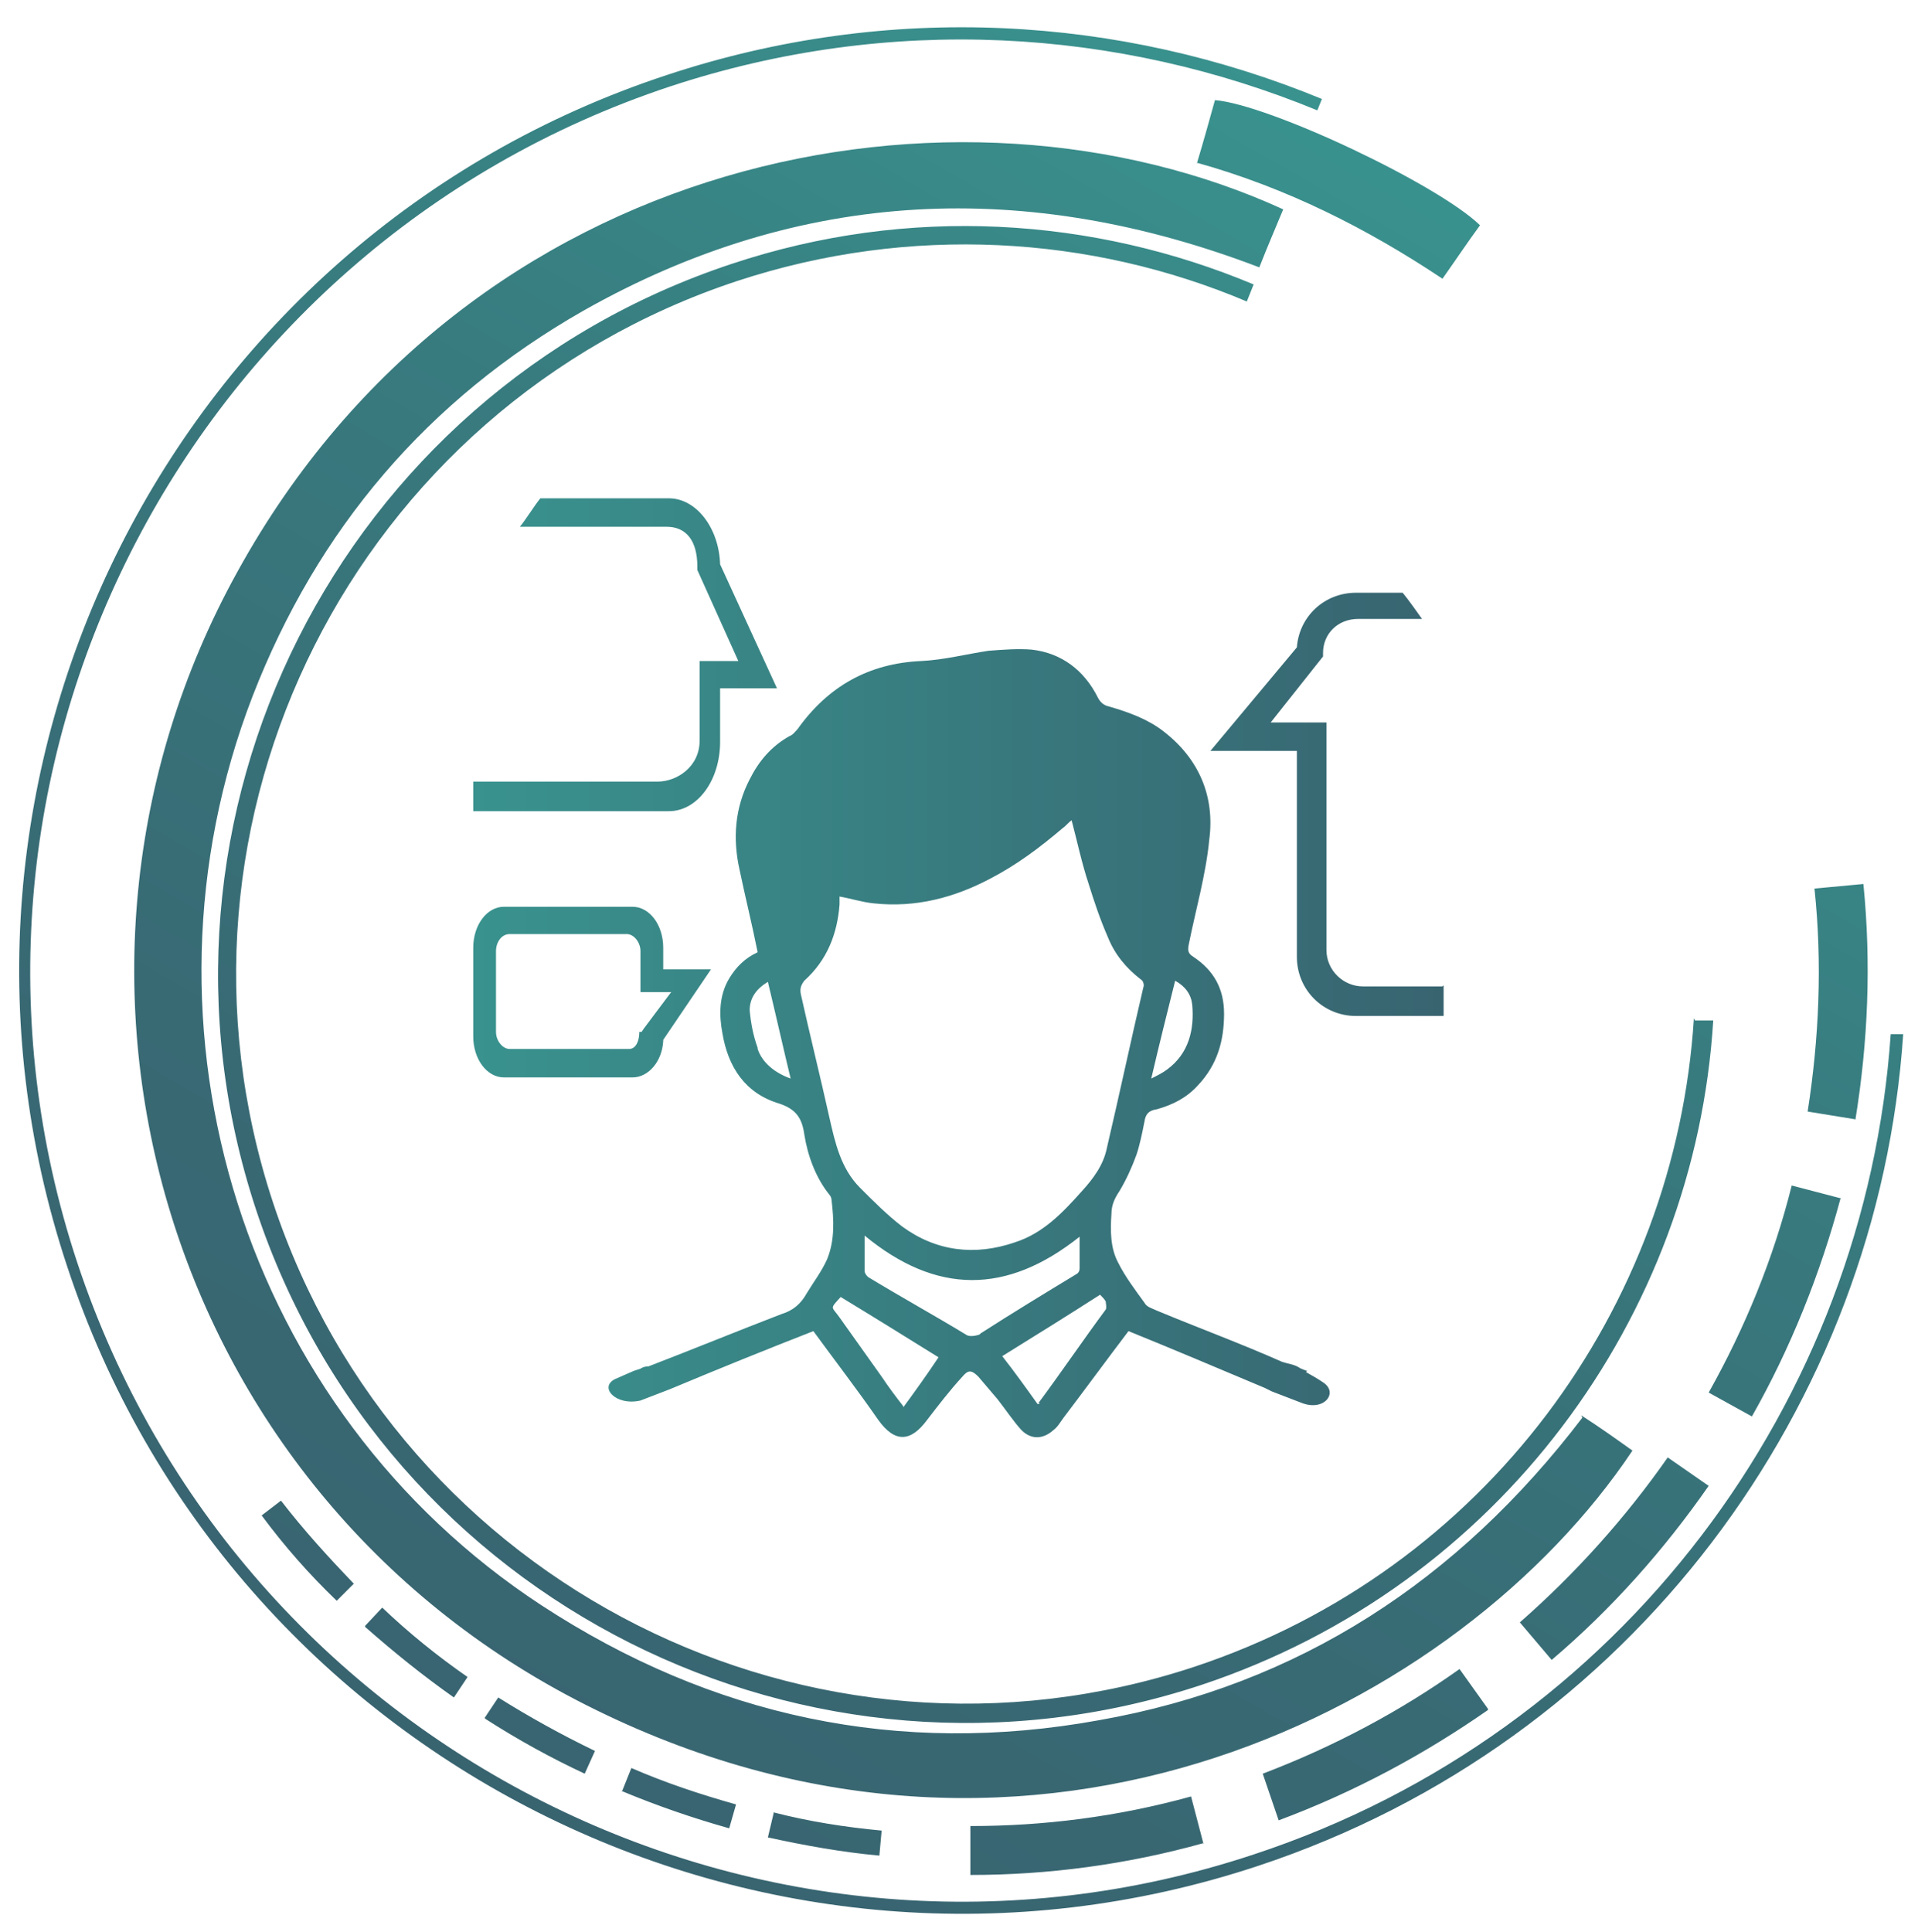
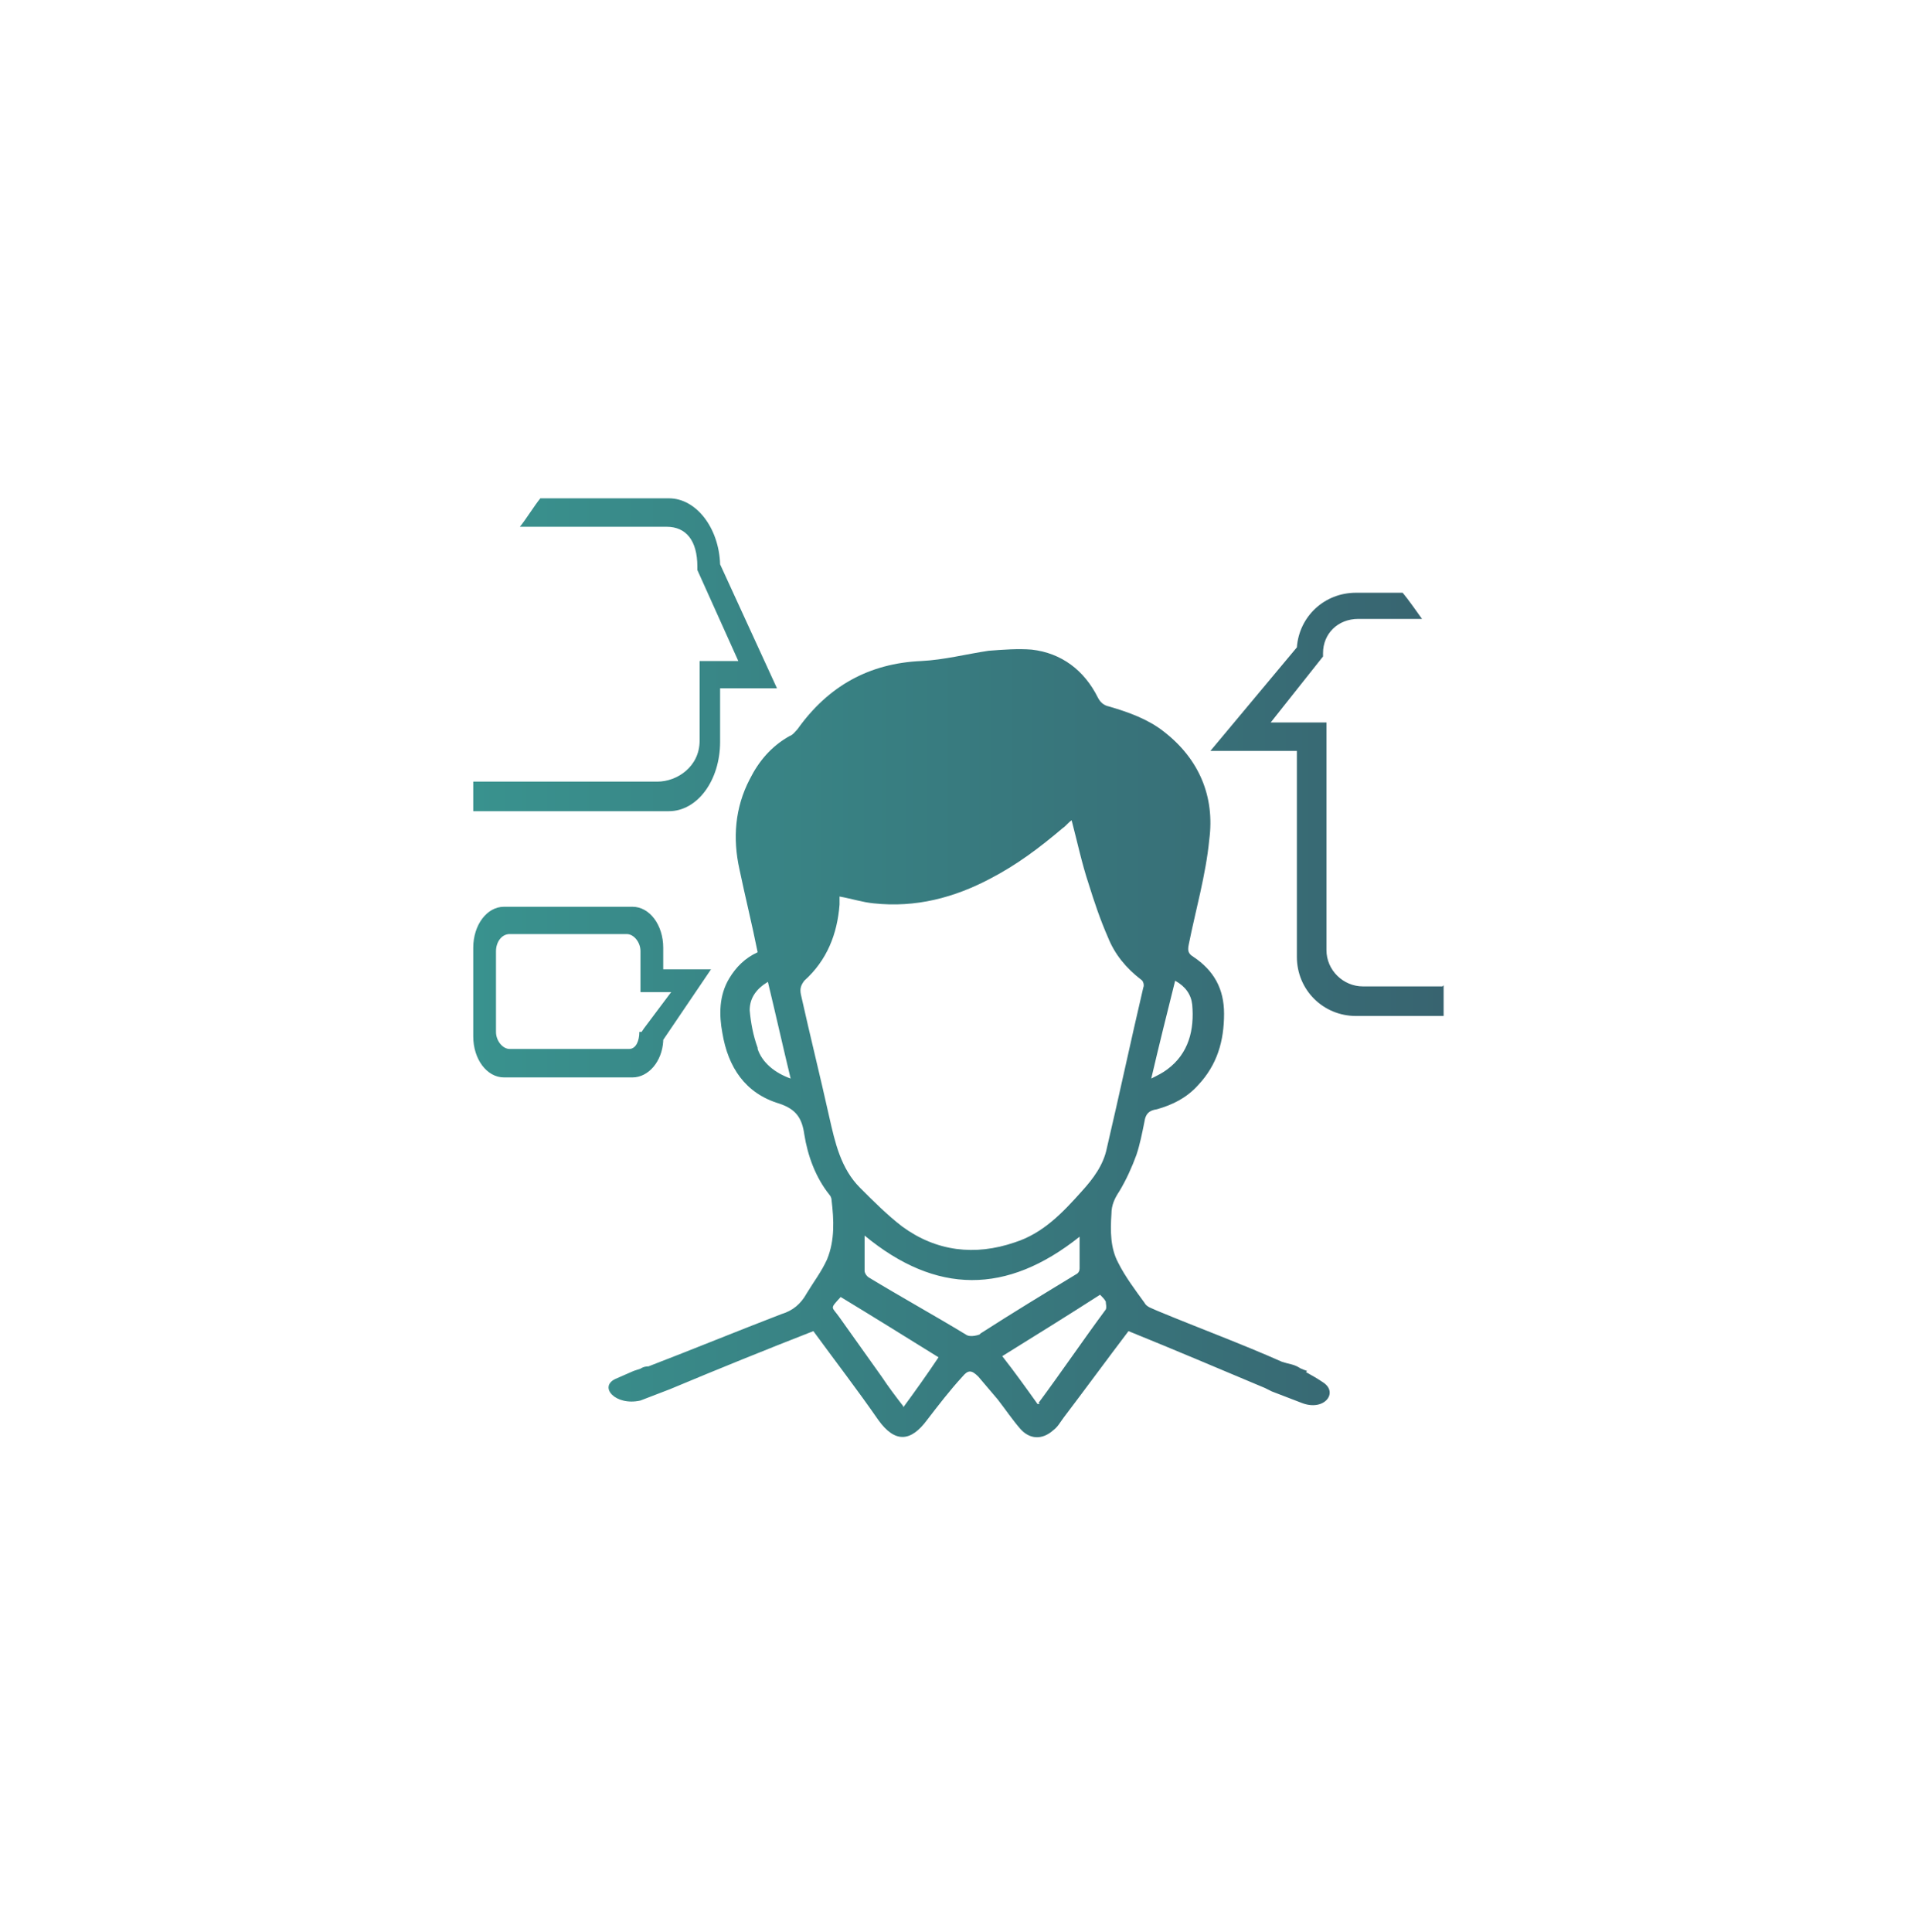
<svg xmlns="http://www.w3.org/2000/svg" id="rugalmasság" viewBox="0 0 16.86 16.98">
  <defs>
    <style>.cls-1{fill:url(#linear-gradient);}.cls-1,.cls-2{stroke-width:0px;}.cls-2{fill:url(#linear-gradient-2);}</style>
    <linearGradient id="linear-gradient" x1="722.69" y1="-1934.52" x2="730.21" y2="-1919.83" gradientTransform="translate(-2004.15 445.85) rotate(57.09)" gradientUnits="userSpaceOnUse">
      <stop offset="0" stop-color="#39928e" />
      <stop offset=".35" stop-color="#387b7f" />
      <stop offset=".72" stop-color="#386a74" />
      <stop offset="1" stop-color="#386470" />
    </linearGradient>
    <linearGradient id="linear-gradient-2" x1="4.16" y1="8.5" x2="12.69" y2="8.5" gradientUnits="userSpaceOnUse">
      <stop offset="0" stop-color="#39928e" />
      <stop offset=".74" stop-color="#387078" />
      <stop offset="1" stop-color="#386470" />
    </linearGradient>
  </defs>
-   <path class="cls-1" d="m2.47,13.19c.2.26.42.5.64.73l-.15.15c-.24-.23-.46-.48-.66-.75l.17-.13Zm13.7-2.66l-.42-.11c-.16.64-.41,1.25-.73,1.82l.38.21c.34-.6.6-1.25.78-1.92Zm-1.28-1.58c-.16,2.54-1.83,4.85-4.39,5.7-3.36,1.11-6.99-.72-8.1-4.08S3.12,3.58,6.48,2.47c1.52-.5,3.11-.4,4.48.18l.06-.15c-1.41-.59-3.03-.7-4.59-.18C2.99,3.46,1.11,7.18,2.25,10.63s4.86,5.32,8.31,4.18c2.62-.87,4.34-3.24,4.5-5.84h-.16Zm-10.62,6.16c.28.18.57.34.87.48l.09-.2c-.29-.14-.58-.3-.85-.47l-.12.18Zm-1.06-.81c.25.22.51.43.78.62l.12-.18c-.26-.18-.52-.39-.75-.61l-.15.16Zm7.37,1.91l-.11-.42c-.65.18-1.3.26-1.94.26v.43c.68,0,1.37-.09,2.05-.28Zm5.73-6.37c.11-.68.14-1.37.07-2.07l-.43.04c.07.66.04,1.32-.06,1.96l.43.07Zm-10.85,5.9c.31.13.63.24.95.33l.06-.21c-.32-.09-.62-.19-.92-.32l-.08.2Zm1.34.2l-.05.21c.32.07.65.13.98.16l.02-.22c-.32-.03-.64-.08-.95-.16Zm7.11-3.48c-1.09,1.43-2.49,2.35-4.25,2.66-1.76.32-3.4-.03-4.9-1.01-2.61-1.71-3.67-5.06-2.54-7.99.57-1.47,1.54-2.61,2.91-3.39,1.91-1.08,3.9-1.16,5.94-.38.07-.18.14-.34.21-.51-2.86-1.31-7.15-.52-9.19,3.18-1.98,3.57-.64,8.16,3.15,10.01,3.87,1.9,7.6-.02,9.11-2.28-.14-.1-.28-.2-.45-.31Zm.75.35c-.37.53-.81,1.02-1.3,1.45l.28.33c.53-.45.99-.97,1.38-1.53l-.36-.25Zm-1.58,2.21l-.25-.35c-.52.37-1.1.68-1.73.92l.14.41c.67-.25,1.28-.58,1.84-.97ZM10.52,1.43c.79.22,1.5.58,2.16,1.02.12-.17.22-.32.33-.47-.37-.36-1.85-1.06-2.33-1.1-.05.18-.1.36-.16.56ZM.59,11.13c1.43,4.34,6.13,6.71,10.47,5.27,3.29-1.09,5.45-4.05,5.67-7.31h-.11c-.22,3.21-2.35,6.14-5.6,7.21-4.28,1.42-8.92-.92-10.34-5.2S1.61,2.18,5.89.76c1.94-.64,3.94-.51,5.69.21l.04-.1C9.85.14,7.82.01,5.86.66,1.52,2.09-.85,6.79.59,11.13Z" />
  <path class="cls-2" d="m11.49,12.05s-.06-.02-.07-.03c-.05-.03-.09-.03-.15-.05-.36-.16-.74-.3-1.1-.45-.04-.02-.09-.03-.11-.07-.08-.11-.17-.23-.23-.35-.07-.13-.07-.28-.06-.43,0-.08.03-.14.07-.2.06-.1.11-.21.15-.32.03-.09.05-.19.07-.29.01-.07.04-.1.11-.11.14-.04.26-.1.36-.21.17-.18.23-.39.23-.63,0-.22-.09-.38-.27-.5-.05-.03-.05-.06-.04-.11.06-.3.15-.61.18-.92.05-.38-.09-.71-.4-.95-.14-.11-.31-.17-.48-.22-.05-.01-.08-.04-.1-.08-.12-.24-.32-.39-.58-.42-.12-.01-.25,0-.38.01-.2.03-.39.08-.59.09-.46.02-.82.22-1.09.6-.02.02-.04.05-.07.06-.16.09-.27.22-.35.38-.13.25-.15.52-.09.79.05.24.11.48.16.73-.11.05-.19.13-.25.23-.09.15-.09.32-.06.48.05.3.2.53.5.62.15.05.2.13.22.27.03.19.1.38.22.53.01.01.02.03.02.05.02.17.03.35-.04.52-.05.11-.12.2-.18.3-.05.09-.12.15-.22.18-.39.15-.78.31-1.17.46-.01,0-.04,0-.07.02,0,0-.06.02-.06.02l-.16.07c-.15.07,0,.24.22.19l.26-.1c.43-.18.85-.35,1.26-.51.19.26.39.52.57.78.15.21.29.19.43,0,.1-.13.2-.26.31-.38.05-.06.08-.06.14,0,.06.07.11.13.17.2.07.09.13.18.2.26.08.09.19.1.29.01.04-.03.06-.07.09-.11.19-.25.38-.51.57-.76.42.17.77.32,1.2.5,0,0,.06.03.06.03l.26.1c.2.08.33-.09.19-.18-.06-.04-.08-.05-.15-.09Zm-1.01-3.22c.02.22-.03.43-.22.57-.04.03-.08.05-.14.08.07-.3.14-.58.21-.86.09.05.14.12.15.21Zm-3.82.38c-.04-.11-.06-.22-.07-.33,0-.11.06-.19.16-.25.07.29.13.56.2.85-.14-.05-.25-.14-.29-.26Zm.63.61c-.08-.36-.17-.72-.25-1.08-.01-.05,0-.08.03-.12.2-.18.29-.41.31-.67,0-.02,0-.04,0-.07.11.02.2.05.3.06.37.04.71-.05,1.03-.22.23-.12.43-.27.63-.44.03-.02.05-.05.08-.07.05.19.09.38.15.56.05.16.1.31.17.47.06.15.16.27.29.37.02.01.03.05.02.07-.11.47-.21.94-.32,1.41-.03.15-.12.27-.22.38-.17.19-.34.37-.59.45-.35.12-.69.08-.99-.14-.13-.1-.25-.22-.37-.34-.17-.17-.22-.4-.27-.62Zm.65,2.54c-.07-.09-.13-.17-.19-.26-.12-.17-.25-.35-.37-.52-.07-.1-.09-.07.01-.18.28.17.57.35.86.53-.1.15-.2.29-.31.44Zm.67-.63s-.08.03-.12,0c-.28-.17-.57-.33-.85-.5-.02-.01-.04-.04-.04-.06,0-.1,0-.2,0-.31.63.52,1.25.52,1.89.01,0,.1,0,.19,0,.28,0,.02-.01.04-.03.05-.28.17-.56.34-.84.52Zm.53.61s0,0-.02,0c-.1-.14-.2-.28-.31-.42.29-.18.58-.36.86-.54.02.02.04.04.05.06,0,.02.01.05,0,.07-.2.27-.39.55-.59.82Zm-3.31-3.2l.42-.62h-.42v-.19c0-.2-.12-.36-.27-.36h-1.13c-.15,0-.27.16-.27.36v.78c0,.2.12.36.27.36h1.13c.14,0,.26-.14.27-.32Zm-.21-.07c0,.08-.03.15-.09.15h-1.05c-.06,0-.12-.07-.12-.15v-.71c0-.08.05-.15.12-.15h1.03c.06,0,.12.07.12.15v.36h.27s-.24.32-.24.32l-.02.03Zm7.07-.41v.27h-.77c-.29,0-.52-.23-.52-.52v-1.81h-.76s.76-.91.76-.91c.02-.27.24-.48.52-.48h.41c.05.06.12.16.17.23h-.56c-.18,0-.31.13-.31.3v.03l-.46.58h.49v2c0,.18.15.32.32.32h.7Zm-6.8-1.53h-1.73v-.26h1.62c.17,0,.37-.13.37-.36v-.7s.34,0,.34,0l-.36-.8v-.03c0-.23-.1-.35-.27-.35h-1.29c.05-.06.13-.19.18-.25h1.13c.24,0,.44.26.45.58l.5,1.09h-.5s0,.47,0,.47c0,.34-.2.61-.45.61Z" />
</svg>